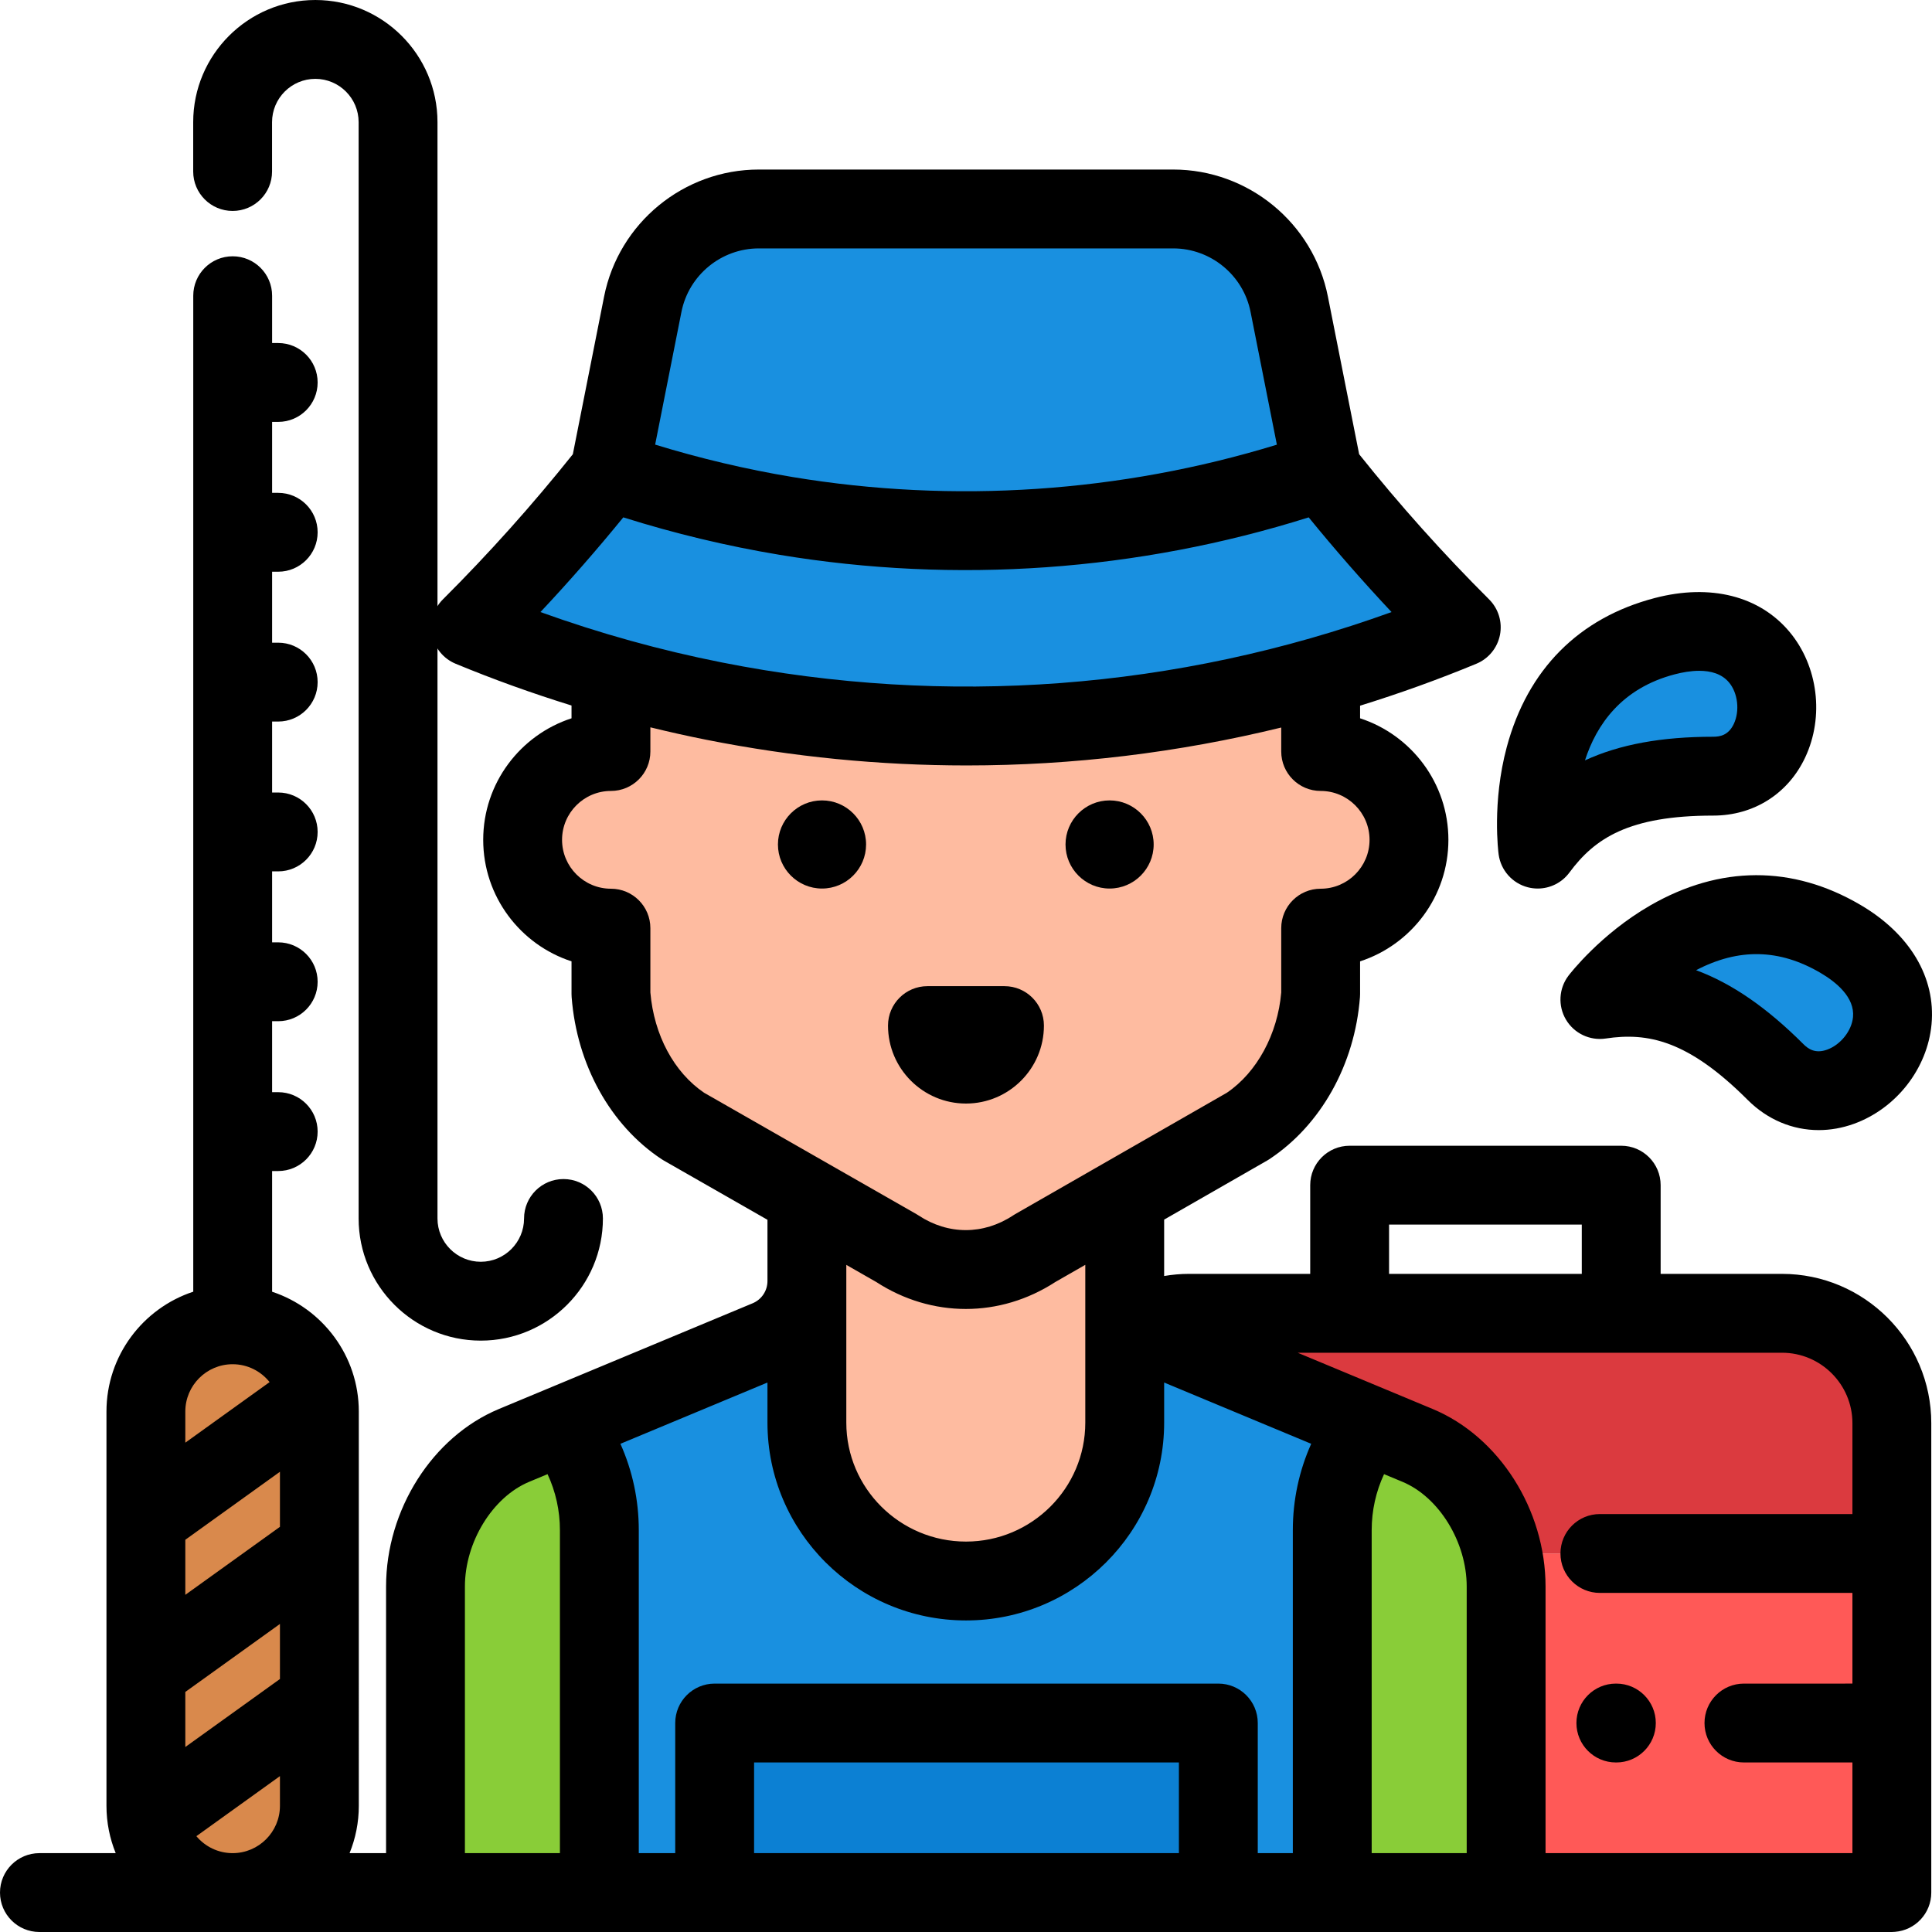
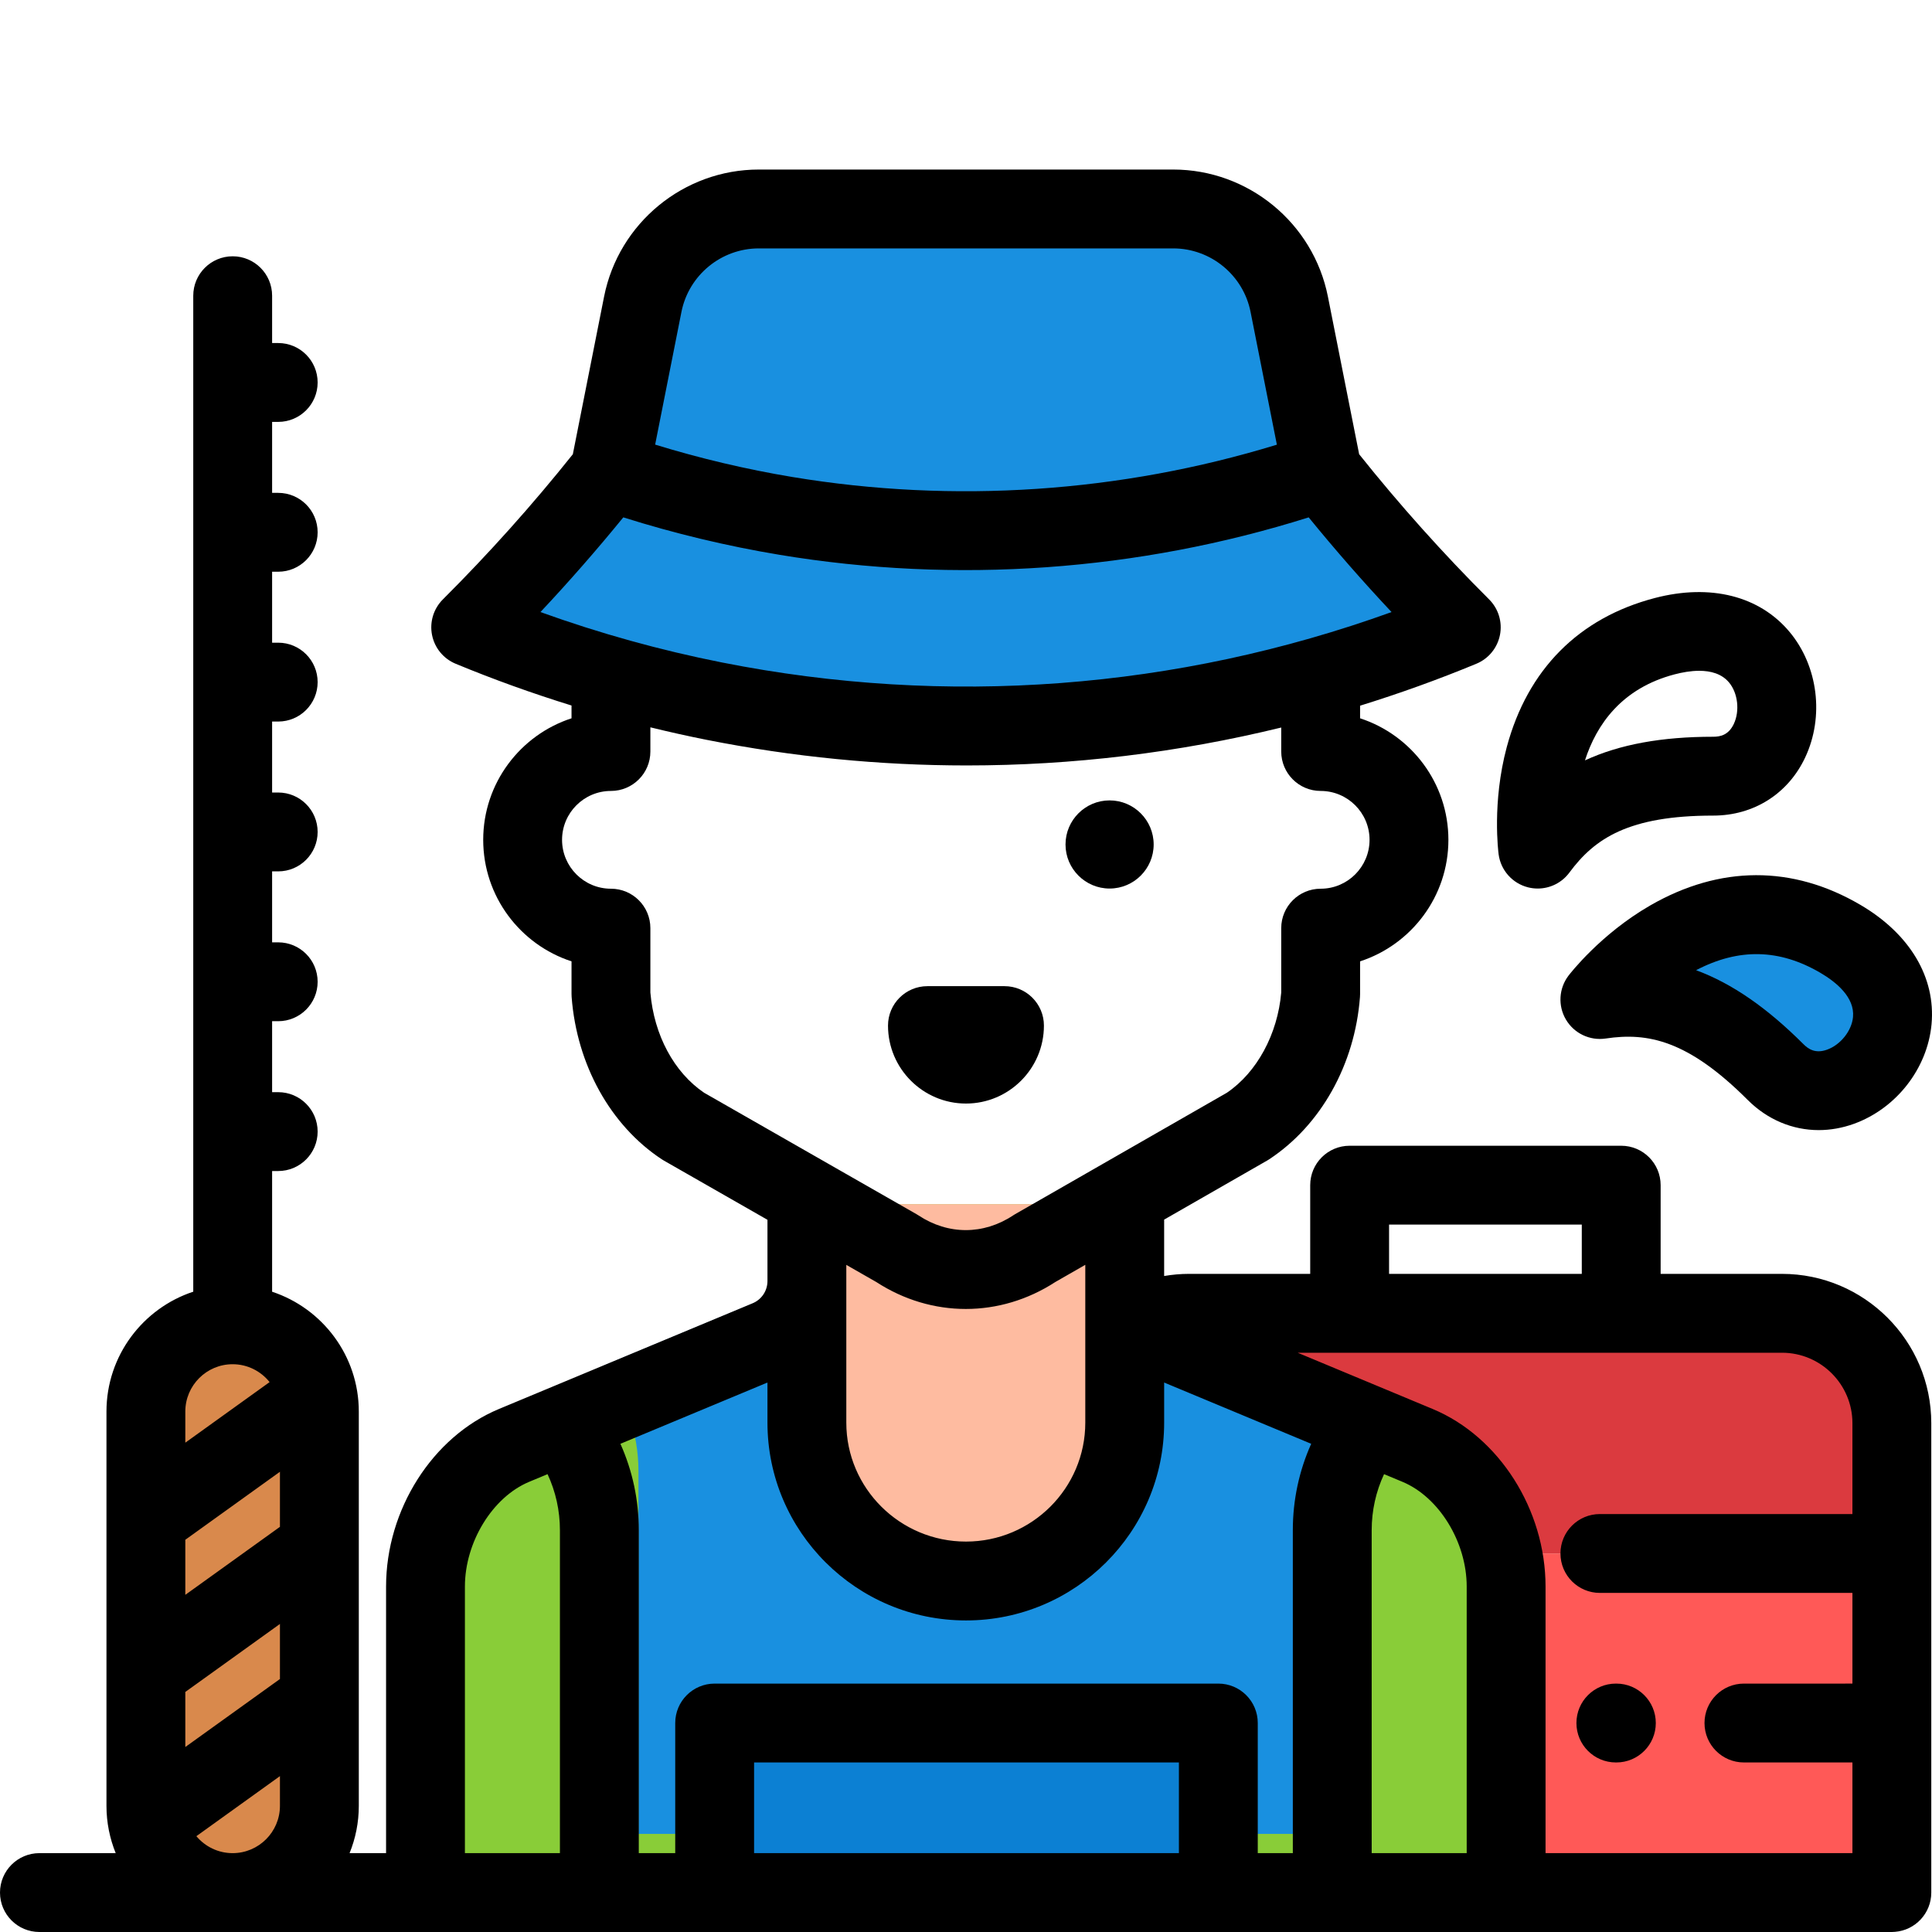
<svg xmlns="http://www.w3.org/2000/svg" version="1.1" id="Layer_1" viewBox="0 0 512 512" xml:space="preserve">
  <path style="fill:#D9894C;" d="M61.649,351.085L61.649,351.085c12.695,0,22.988,10.292,22.988,22.988v104.489  c0,12.695-10.292,22.988-22.988,22.988l0,0c-12.695,0-22.988-10.292-22.988-22.988V374.073  C38.661,361.378,48.953,351.085,61.649,351.085z" />
  <rect x="285.946" y="411.688" style="fill:#FF5957;" width="215.415" height="89.861" />
  <path style="fill:#DB3A3F;" d="M501.361,411.689v-34.532c0-16.082-13.037-29.119-29.119-29.119H315.065  c-16.082,0-29.119,13.037-29.119,29.119v34.532H501.361z" />
  <path style="fill:#89CD38;" d="M213.833,319.125v20.355c0,6.8-4.089,12.934-10.366,15.55l-67.247,28.019  c-14.207,5.92-23.461,22.01-23.461,37.401v81.099h286.379V420.45c0-15.39-9.255-31.482-23.461-37.401L308.43,355.03  c-6.278-2.615-10.366-8.75-10.366-15.55v-20.355H213.833z" />
-   <path style="fill:#1990E0;" d="M353.061,501.55v-96.029c0-10.481,3.555-20.17,9.508-27.933l-54.139-22.557  c-6.278-2.615-10.366-8.75-10.366-15.55l-0.094,37.535c0,23.084-18.886,41.97-41.97,41.97l0,0c-23.084,0-41.97-18.886-41.97-41.97  l-0.195-37.535c0,6.8-4.089,12.934-10.366,15.55l-54.139,22.558c5.953,7.765,9.507,17.452,9.507,27.933v96.029h194.226V501.55z" />
+   <path style="fill:#1990E0;" d="M353.061,501.55v-96.029c0-10.481,3.555-20.17,9.508-27.933l-54.139-22.557  c-6.278-2.615-10.366-8.75-10.366-15.55l-0.094,37.535c0,23.084-18.886,41.97-41.97,41.97l0,0c-23.084,0-41.97-18.886-41.97-41.97  l-0.195-37.535l-54.139,22.558c5.953,7.765,9.507,17.452,9.507,27.933v96.029h194.226V501.55z" />
  <g>
-     <path style="fill:#FEBBA0;" d="M349.988,199.158v-30.446c0-51.836-42.021-93.857-93.857-93.857   c-51.836,0-93.857,42.021-93.857,93.857h-0.367v30.446c-12.926,0-23.406,10.479-23.406,23.406   c0,12.926,10.479,23.406,23.406,23.406v17.474c1.126,14.736,8.312,27.856,19.194,35.042l56.58,32.346   c11.361,7.503,25.176,7.503,36.537,0l56.411-32.346c10.88-7.186,18.234-20.305,19.362-35.042v-17.475   c12.926,0,23.406-10.479,23.406-23.406C373.394,209.637,362.915,199.158,349.988,199.158z" />
    <path style="fill:#FEBBA0;" d="M298.063,319.125v57.889c0,23.084-18.98,41.97-42.064,41.97l0,0   c-23.084,0-42.166-18.886-42.166-41.97v-57.889" />
  </g>
  <rect x="189.387" y="456.619" style="fill:#0C80D3;" width="133.485" height="44.93" />
  <g>
    <path style="fill:#1990E0;" d="M347.591,110.565l-10.935-55.184H175.343l-10.935,55.184l-2.848,14.355   c15.305,5.238,30.935,9.178,46.73,11.802c47.383,7.871,96.247,3.931,142.15-11.802L347.591,110.565z" />
    <path style="fill:#1990E0;" d="M387.255,166.248c-63.076,26.127-131.981,32.651-197.967,19.563   c-21.951-4.349-43.575-10.873-64.546-19.563c13.221-13.181,25.504-26.984,36.816-41.329c15.305,5.238,30.935,9.178,46.73,11.802   c47.383,7.871,96.247,3.931,142.15-11.802C361.751,139.264,374.034,153.067,387.255,166.248z" />
-     <path style="fill:#1990E0;" d="M407.509,225.024c0,0-6.2-46.031,33.698-56.439c36.049-9.404,37.877,37.108,12.8,37.108   C428.842,205.694,416.39,213.008,407.509,225.024z" />
    <path style="fill:#1990E0;" d="M423.985,264.883c0,0,28.164-36.933,63.736-16.081c32.14,18.84,0.543,53.023-17.189,35.29   C452.74,266.3,438.762,262.667,423.985,264.883z" />
  </g>
  <path d="M428.355,467.069h-0.137c-5.771,0-10.449-4.678-10.449-10.449c0-5.771,4.678-10.449,10.449-10.449h0.137  c5.771,0,10.449,4.678,10.449,10.449C438.804,462.391,434.126,467.069,428.355,467.069z" />
  <path d="M294.054,235.473c-6.441,0-11.68-5.239-11.68-11.679c0-6.441,5.239-11.68,11.68-11.68c6.441,0,11.68,5.239,11.68,11.68  C305.734,230.234,300.495,235.473,294.054,235.473z" />
-   <path d="M217.842,235.473c-6.441,0-11.68-5.239-11.68-11.679c0-6.441,5.239-11.68,11.68-11.68s11.68,5.239,11.68,11.68  C229.521,230.234,224.282,235.473,217.842,235.473z" />
  <path d="M255.992,292.453c-11.391,0-20.66-9.268-20.66-20.66c0-5.771,4.678-10.449,10.449-10.449h20.421  c5.771,0,10.449,4.678,10.449,10.449C276.651,283.185,267.383,292.453,255.992,292.453z" />
  <path d="M407.509,235.473c-0.864,0-1.736-0.108-2.599-0.328c-4.121-1.058-7.189-4.509-7.757-8.726  c-0.074-0.555-1.785-13.754,2.15-28.419c5.527-20.598,19.106-34.265,39.265-39.525c14.733-3.842,27.753-0.549,35.724,9.036  c7.527,9.051,9.179,22.393,4.112,33.198c-4.532,9.663-13.653,15.433-24.398,15.433c-22.359,0-31.399,6.033-38.095,15.092  C413.912,233.94,410.773,235.473,407.509,235.473z M450.311,177.769c-2.213,0-4.483,0.41-6.467,0.928  c-14.12,3.683-20.762,13.363-23.811,22.808c9.244-4.257,20.372-6.259,33.974-6.259c1.807,0,4.06-0.388,5.477-3.408  c1.615-3.444,1.074-8.157-1.259-10.963C456.287,178.542,453.352,177.769,450.311,177.769z" />
  <path d="M481.978,299.49c-6.924,0-13.579-2.754-18.833-8.008c-15.809-15.81-26.469-17.938-37.609-16.266  c-4.207,0.634-8.378-1.351-10.544-5.013c-2.166-3.662-1.894-8.272,0.685-11.656c0.34-0.445,8.464-10.988,21.617-18.575  c18.474-10.656,37.738-10.721,55.713-0.184c13.134,7.7,20.013,19.235,18.871,31.651c-1.077,11.723-9.342,22.325-20.568,26.383  C488.212,298.94,485.068,299.489,481.978,299.49z M449.484,257.112c9.543,3.528,18.823,9.979,28.438,19.593  c1.277,1.278,3.147,2.597,6.283,1.464c3.578-1.294,6.529-5.008,6.862-8.642c0.48-5.216-4.428-9.246-8.629-11.709  C471.565,251.442,460.766,251.206,449.484,257.112z" />
  <path d="M472.242,337.589h-32.155v-23.506c0-5.771-4.678-10.449-10.449-10.449h-71.97c-5.771,0-10.449,4.678-10.449,10.449v23.506  h-32.155c-2.201,0-4.392,0.201-6.553,0.564V323.21l27.312-15.661c0.19-0.109,0.377-0.225,0.561-0.346  c13.676-9.031,22.656-25.093,24.022-42.965c0.021-0.264,0.03-0.531,0.03-0.796v-8.675c13.569-4.414,23.405-17.182,23.405-32.205  c0-15.022-9.836-27.791-23.405-32.205v-3.342c10.394-3.223,20.678-6.916,30.816-11.116c3.227-1.336,5.572-4.197,6.251-7.622  c0.679-3.426-0.399-6.964-2.872-9.43c-12.228-12.192-23.798-25.127-34.441-38.467l-8.282-41.778  c-3.866-19.51-21.109-33.672-40.998-33.672H201.087c-19.89,0-37.132,14.161-40.998,33.672l-8.282,41.778  c-10.644,13.342-22.214,26.278-34.441,38.468c-2.473,2.465-3.551,6.004-2.872,9.429c0.678,3.426,3.024,6.286,6.25,7.622  c10.048,4.163,20.312,7.847,30.716,11.07v3.389c-13.569,4.414-23.405,17.182-23.405,32.205c0,15.022,9.836,27.791,23.405,32.205  v8.675c0,0.265,0.01,0.532,0.03,0.796c1.372,17.945,10.289,34.006,23.854,42.965c0.187,0.123,0.378,0.24,0.573,0.352l27.469,15.704  v16.221c0,2.59-1.545,4.908-3.936,5.905l-67.248,28.02c-17.599,7.334-29.89,26.679-29.89,47.045v70.65h-9.673  c1.574-3.874,2.448-8.105,2.448-12.539V374.073c0-14.783-9.648-27.348-22.974-31.751v-31.987h1.615  c5.771,0,10.449-4.678,10.449-10.449s-4.678-10.449-10.449-10.449h-1.615v-18.808h1.615c5.771,0,10.449-4.678,10.449-10.449  c0-5.771-4.678-10.449-10.449-10.449h-1.615v-18.808h1.615c5.771,0,10.449-4.678,10.449-10.449s-4.678-10.449-10.449-10.449h-1.615  v-18.808h1.615c5.771,0,10.449-4.678,10.449-10.449c0-5.771-4.678-10.449-10.449-10.449h-1.615v-18.808h1.615  c5.771,0,10.449-4.678,10.449-10.449c0-5.771-4.678-10.449-10.449-10.449h-1.615v-18.808h1.615c5.771,0,10.449-4.678,10.449-10.449  s-4.678-10.449-10.449-10.449h-1.615V78.368c0-5.771-4.678-10.449-10.449-10.449s-10.449,4.678-10.449,10.449v263.944  c-13.341,4.395-23.001,16.967-23.001,31.761v104.489c0,4.434,0.875,8.664,2.448,12.539H10.449C4.678,491.101,0,495.779,0,501.55  c0,5.771,4.678,10.449,10.449,10.449h312.423h76.266h102.223c0.329,0,0.598-0.016,0.825-0.042c5.383-0.422,9.623-4.915,9.623-10.407  V377.157C511.81,355.339,494.059,337.589,472.242,337.589z M49.11,374.073c0-6.914,5.625-12.539,12.539-12.539  c3.964,0,7.499,1.855,9.798,4.736L49.11,382.323V374.073z M74.187,478.563c0,6.914-5.625,12.539-12.539,12.539  c-3.855,0-7.306-1.751-9.608-4.497l22.147-15.915V478.563z M74.187,444.955L49.11,462.976v-14.592l25.077-18.021V444.955z   M74.187,404.627L49.11,422.649v-14.593l25.077-18.021V404.627z M368.117,324.533h51.072v13.057h-51.072V324.533z M180.588,82.666  c1.933-9.755,10.554-16.836,20.5-16.836h109.825c9.945,0,18.567,7.08,20.5,16.836l6.972,35.178  c-41.43,12.701-85.617,15.674-128.382,8.569c-12.243-2.034-24.441-4.922-36.382-8.583L180.588,82.666z M143.225,162.201  c7.632-8.133,14.975-16.525,21.955-25.094c13.561,4.275,27.451,7.606,41.396,9.922c46.742,7.766,95.064,4.328,140.242-9.92  c6.98,8.568,14.323,16.961,21.957,25.095c-56.872,20.535-117.89,25.17-177.457,13.356  C175.019,172.33,158.901,167.851,143.225,162.201z M172.356,263.022v-17.054c0-5.771-4.678-10.449-10.449-10.449  c-7.144,0-12.956-5.813-12.956-12.956c0-7.143,5.813-12.956,12.956-12.956c5.771,0,10.449-4.678,10.449-10.449v-6.41  c4.948,1.206,9.913,2.324,14.899,3.311c22.875,4.537,45.942,6.791,68.94,6.791c28.069,0,56.02-3.38,83.345-10.049v6.356  c0,5.771,4.678,10.449,10.449,10.449c7.144,0,12.956,5.813,12.956,12.956c0,7.143-5.813,12.956-12.956,12.956  c-5.771,0-10.449,4.678-10.449,10.449v17.052c-0.949,11.049-6.443,21.175-14.42,26.577l-56.1,32.168  c-0.191,0.11-0.377,0.225-0.561,0.346c-7.831,5.173-17.185,5.174-25.02,0c-0.187-0.123-0.377-0.241-0.573-0.352l-56.263-32.165  C178.617,284.186,173.318,274.3,172.356,263.022z M232.22,339.744c7.335,4.764,15.531,7.145,23.727,7.145  c8.199,0,16.399-2.383,23.734-7.149l7.932-4.548v41.822c0,17.381-14.182,31.521-31.615,31.521  c-17.488,0-31.717-14.141-31.717-31.521v-41.808L232.22,339.744z M148.386,491.101h-25.179v-70.65  c0-11.777,7.322-23.71,17.031-27.755l4.87-2.029c2.154,4.628,3.277,9.657,3.277,14.856v85.579H148.386z M312.423,491.101H199.84  v-24.033h112.583V491.101z M342.612,405.521v85.58h-9.291V456.62c0-5.771-4.678-10.449-10.449-10.449H189.391  c-5.771,0-10.449,4.678-10.449,10.449v34.482h-9.658v-85.58c0-8.004-1.667-15.748-4.869-22.9l38.969-16.237v10.63  c0,28.904,23.603,52.419,52.615,52.419c28.956,0,52.513-23.515,52.513-52.419v-10.63l38.969,16.237  C344.279,389.774,342.612,397.517,342.612,405.521z M388.689,491.101H363.51v-85.58c0-5.199,1.123-10.227,3.278-14.856l4.871,2.029  c9.709,4.046,17.031,15.978,17.031,27.756v70.652H388.689z M490.912,401.24h-66.926c-5.771,0-10.449,4.678-10.449,10.449  s4.678,10.449,10.449,10.449h66.926v24.033H462.16c-5.771,0-10.449,4.678-10.449,10.449c0,5.771,4.678,10.449,10.449,10.449h28.752  v24.033h-81.325v-70.65c0-20.367-12.292-39.713-29.891-47.046l-35.802-14.917h128.348c10.295,0,18.67,8.376,18.67,18.67  L490.912,401.24L490.912,401.24z" />
-   <path d="M127.408,355.279c-17.849,0-32.369-14.52-32.369-32.369V32.37c0-6.325-5.146-11.471-11.471-11.471  c-6.325,0-11.471,5.146-11.471,11.471v13.084c0,5.771-4.678,10.449-10.449,10.449S51.2,51.225,51.2,45.454V32.37  c0-17.849,14.52-32.369,32.369-32.369s32.369,14.52,32.369,32.369v290.541c0,6.325,5.146,11.471,11.471,11.471  s11.471-5.146,11.471-11.471c0-5.771,4.678-10.449,10.449-10.449c5.771,0,10.449,4.678,10.449,10.449  C159.777,340.759,145.256,355.279,127.408,355.279z" />
</svg>